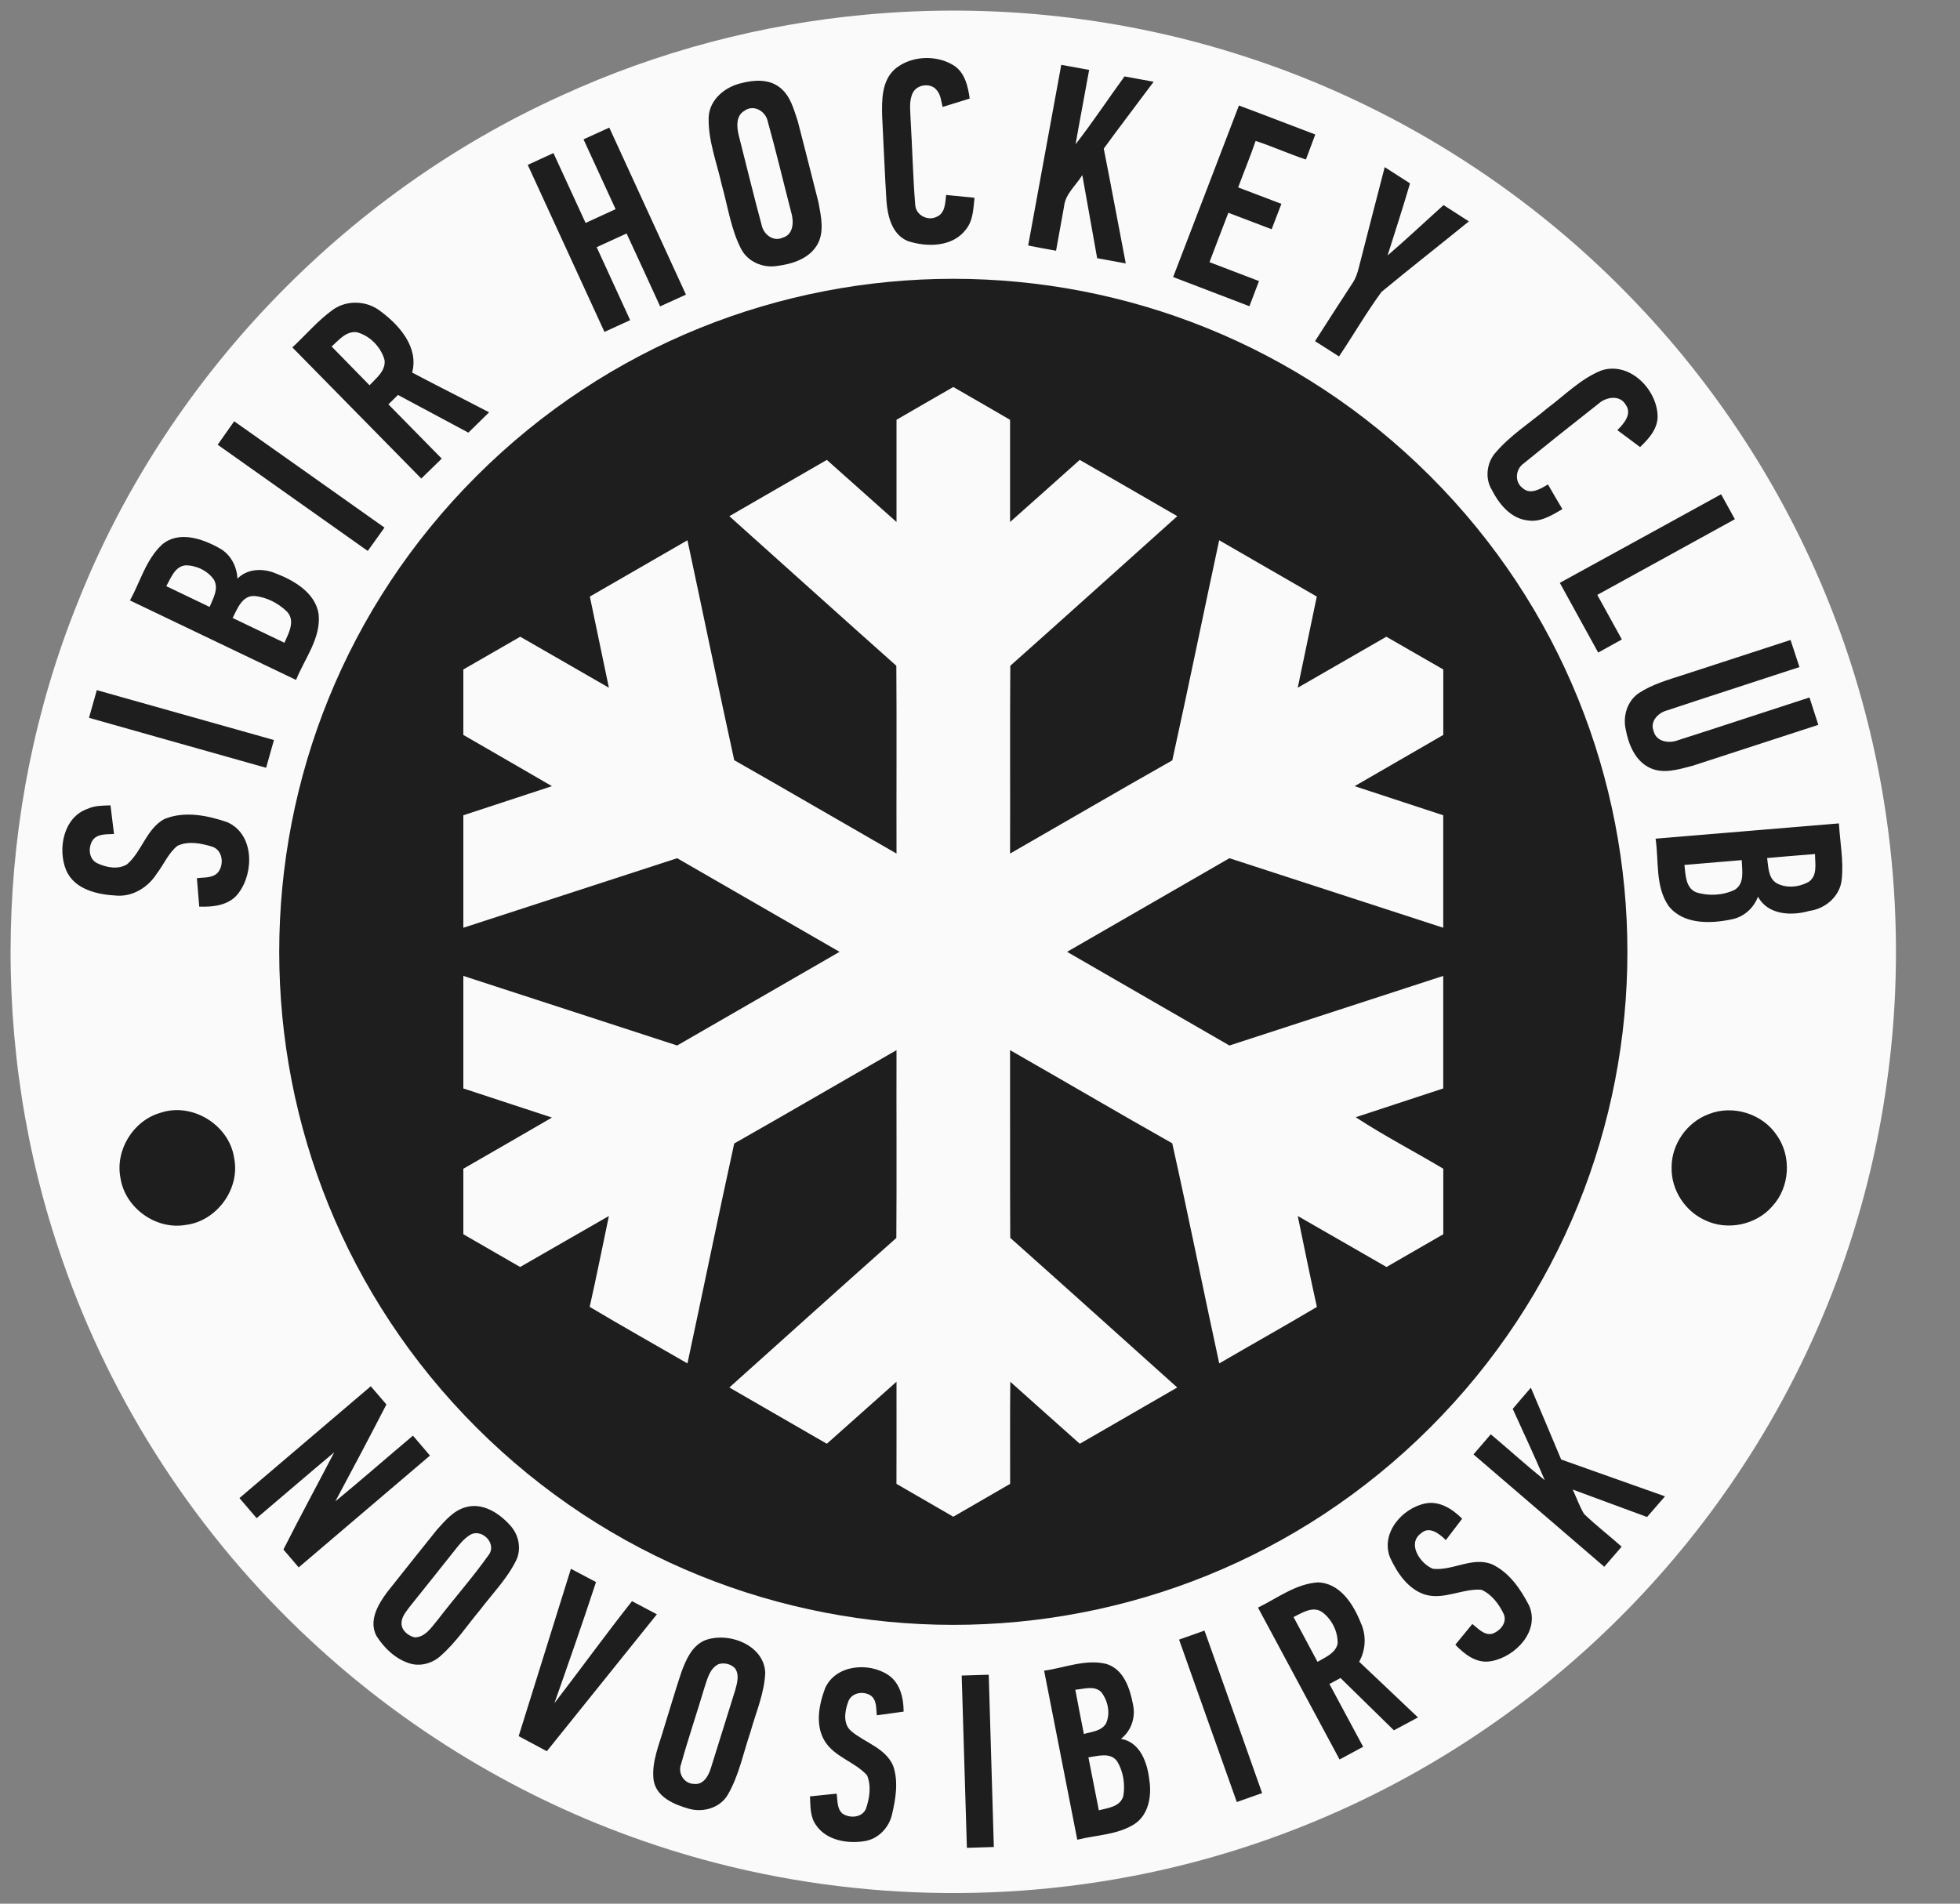
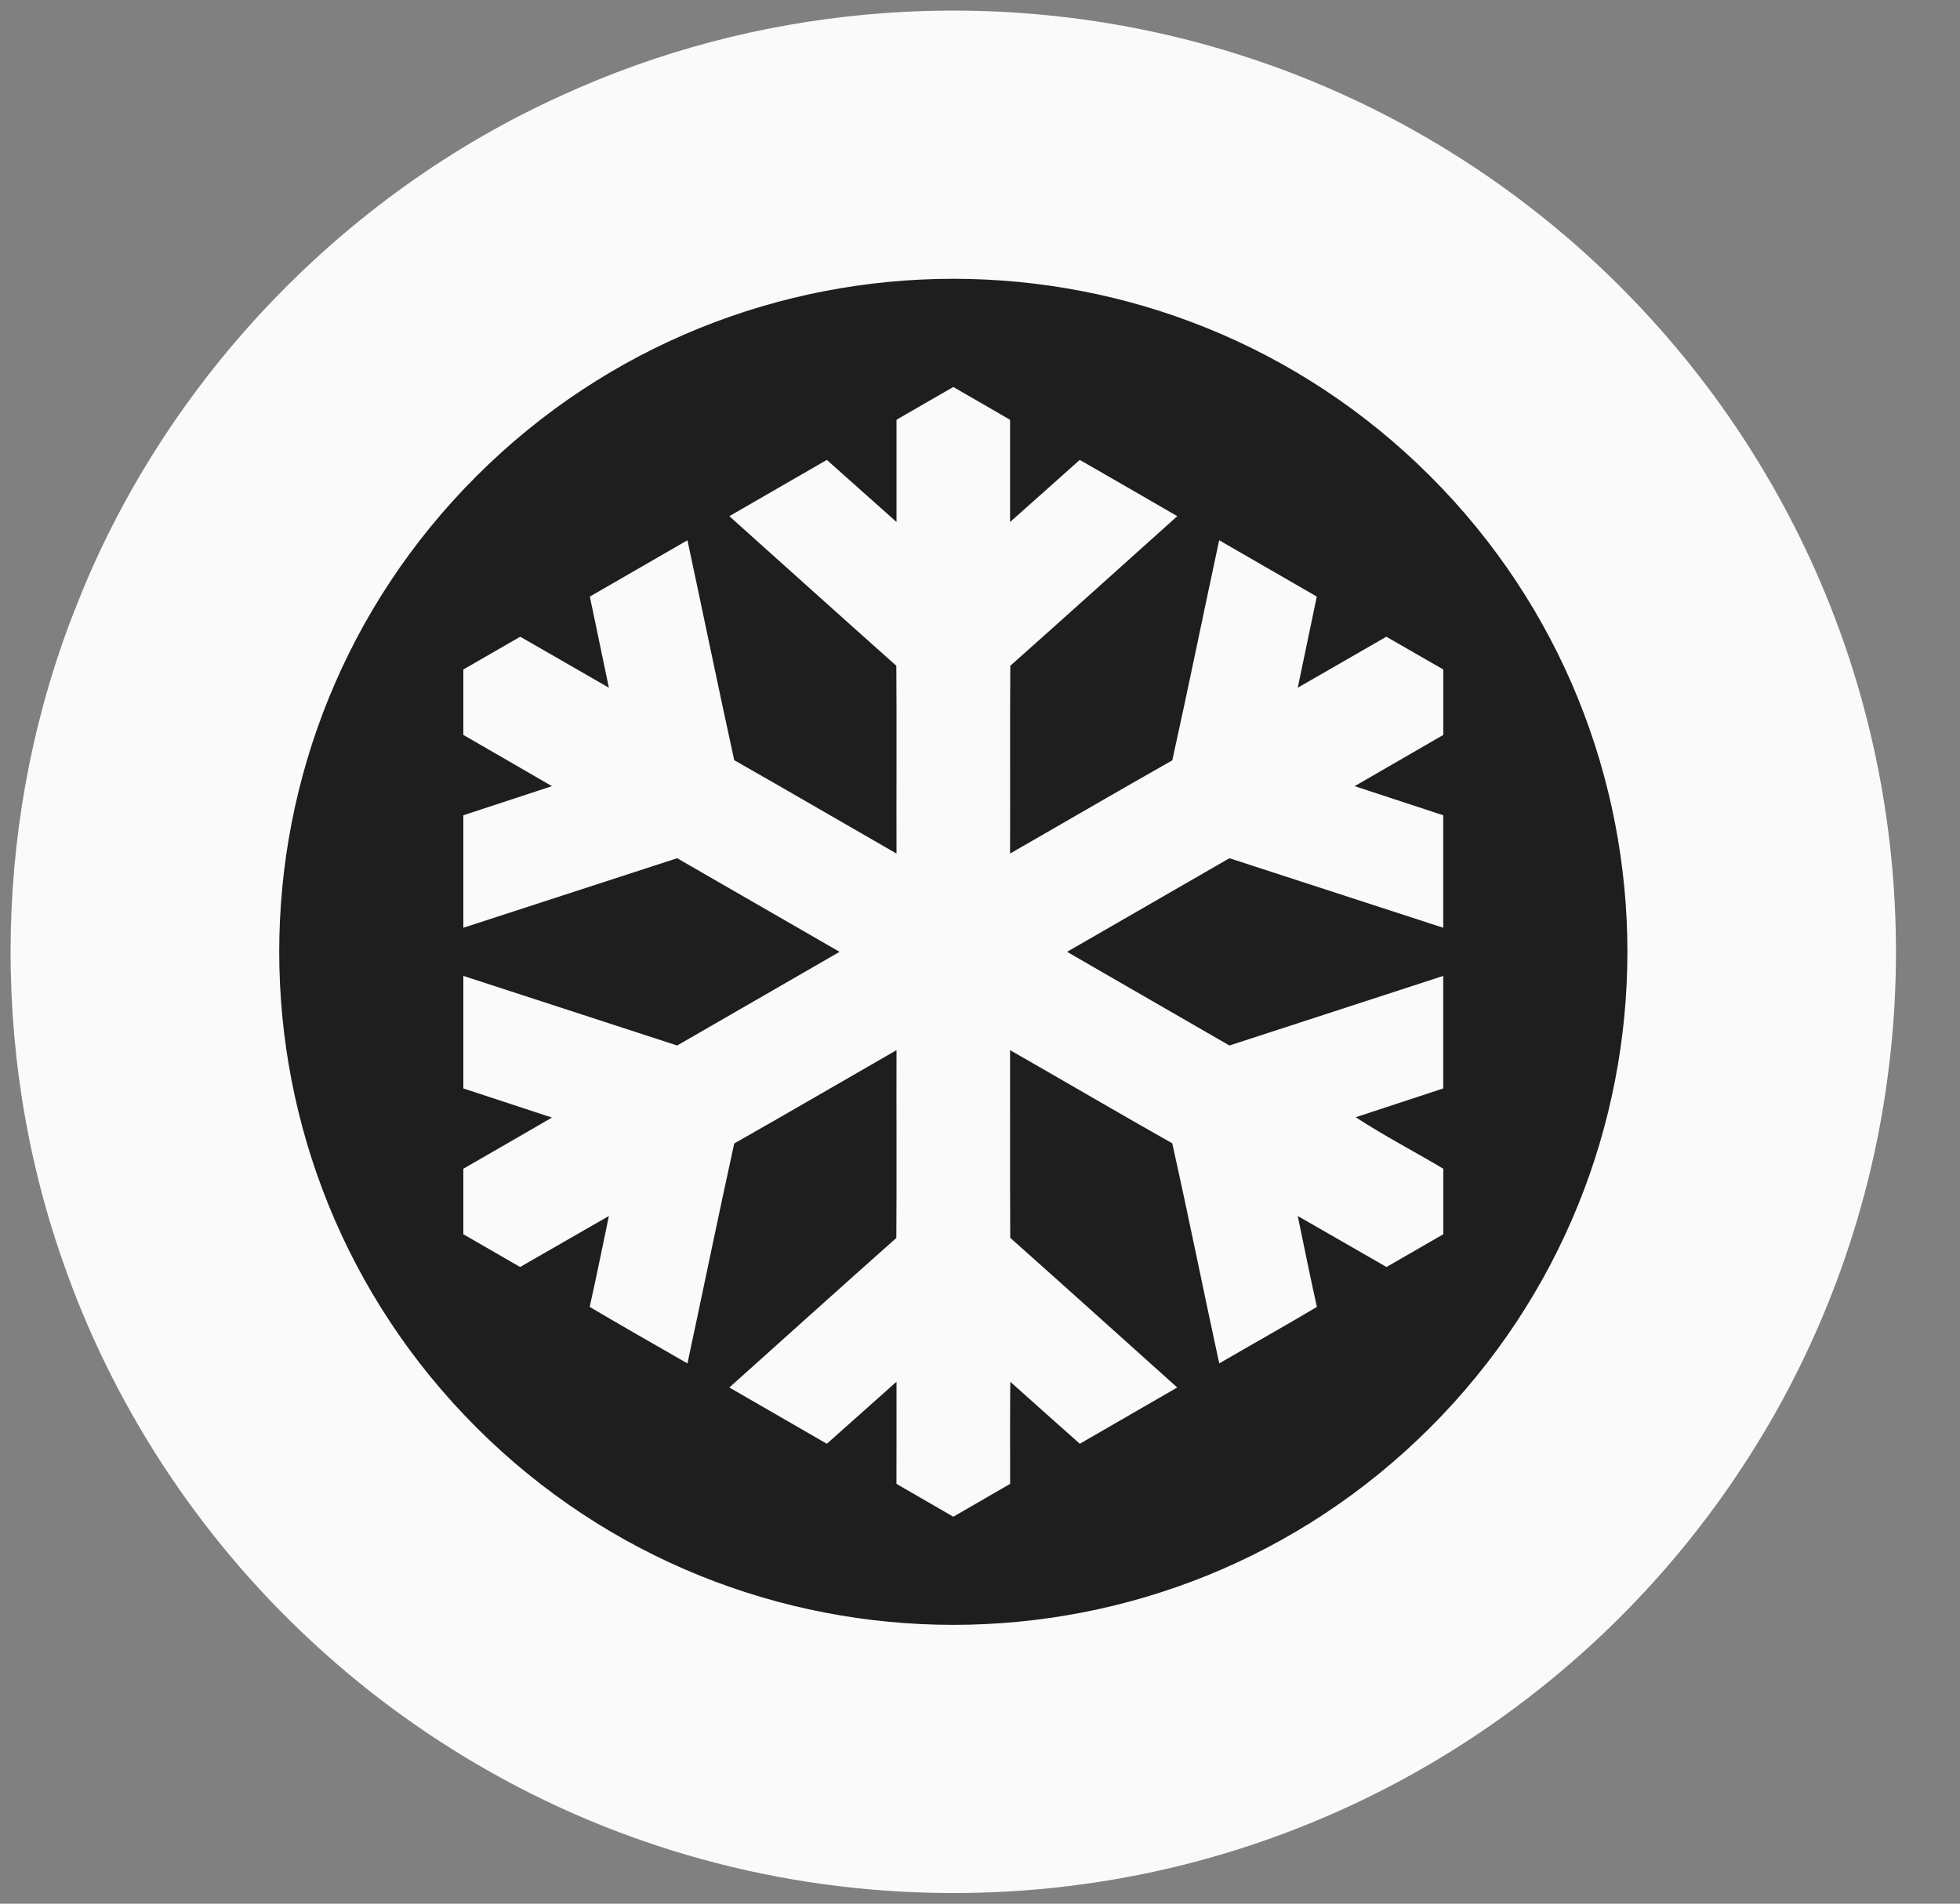
<svg xmlns="http://www.w3.org/2000/svg" width="35" height="34" viewBox="0 0 35 34" fill="none">
  <rect x="0" y="0" width="35" height="34" fill="#808080" stroke="none" />
  <path d="M17.024 33.797C26.313 33.797 33.844 26.277 33.844 17C33.844 7.723 26.313 0.203 17.024 0.203C7.734 0.203 0.204 7.723 0.204 17C0.204 26.277 7.734 33.797 17.024 33.797Z" fill="#FAFAFA" />
  <path fill-rule="evenodd" clip-rule="evenodd" d="M15.478 0.26C17.758 0.051 20.08 0.306 22.256 1.018C24.827 1.853 27.185 3.325 29.07 5.259C30.672 6.894 31.935 8.861 32.752 10.999C33.76 13.625 34.084 16.506 33.7 19.291C33.368 21.752 32.475 24.136 31.107 26.21C29.921 28.02 28.379 29.597 26.598 30.828C24.677 32.159 22.475 33.083 20.177 33.516C17.289 34.063 14.257 33.847 11.481 32.878C9.277 32.114 7.239 30.879 5.536 29.289C3.536 27.428 1.997 25.074 1.109 22.492C-0.203 18.725 -0.11 14.49 1.377 10.788C2.948 6.8 6.119 3.474 10.028 1.706C11.744 0.918 13.597 0.43 15.478 0.26H15.478Z" fill="#FAFAFA" />
  <path d="M25.535 25.5C30.236 20.806 30.236 13.194 25.535 8.5C20.834 3.806 13.213 3.806 8.512 8.5C3.811 13.194 3.811 20.806 8.512 25.5C13.213 30.194 20.834 30.194 25.535 25.5Z" fill="#1E1E1E" />
-   <path fill-rule="evenodd" clip-rule="evenodd" d="M19.436 31.387C19.605 31.364 19.827 31.291 19.948 31.456C20.06 31.638 20.095 31.869 20.059 32.079C20.005 32.269 19.784 32.292 19.622 32.332C19.559 32.016 19.497 31.702 19.436 31.387ZM19.202 30.179C19.353 30.167 19.539 30.099 19.663 30.219C19.785 30.372 19.834 30.603 19.749 30.784C19.666 30.92 19.492 30.929 19.355 30.97C19.303 30.706 19.251 30.443 19.202 30.179ZM12.832 29.722C12.931 29.691 13.046 29.718 13.121 29.791C13.209 29.907 13.164 30.059 13.129 30.186C12.984 30.646 12.843 31.107 12.698 31.566C12.658 31.703 12.568 31.881 12.398 31.861C12.22 31.863 12.1 31.675 12.161 31.511C12.291 31.046 12.447 30.587 12.585 30.123C12.634 29.976 12.678 29.795 12.832 29.722ZM23.099 28.881C23.253 28.806 23.442 28.677 23.611 28.793C23.783 28.921 23.894 29.141 23.886 29.357C23.847 29.53 23.665 29.599 23.527 29.681C23.384 29.415 23.241 29.148 23.099 28.881ZM8.373 27.428C8.586 27.268 8.894 27.569 8.719 27.782C8.438 28.178 8.113 28.544 7.817 28.93C7.706 29.061 7.598 29.242 7.405 29.244C7.288 29.216 7.169 29.122 7.17 28.992C7.169 28.881 7.246 28.792 7.308 28.707C7.584 28.362 7.861 28.017 8.135 27.67C8.206 27.582 8.277 27.491 8.373 27.428ZM30.079 15.448C30.42 15.419 30.761 15.39 31.102 15.362C31.107 15.54 31.16 15.783 30.975 15.893C30.765 15.994 30.507 16.007 30.286 15.936C30.096 15.854 30.101 15.621 30.079 15.448ZM31.556 15.325C31.841 15.3 32.126 15.275 32.411 15.253C32.411 15.421 32.462 15.645 32.293 15.753C32.124 15.847 31.896 15.869 31.723 15.773C31.572 15.678 31.579 15.48 31.556 15.325ZM4.154 11.037C4.238 10.877 4.321 10.634 4.543 10.645C4.762 10.664 4.974 10.775 5.13 10.929C5.276 11.094 5.154 11.312 5.079 11.48C4.771 11.333 4.462 11.185 4.154 11.037ZM2.969 10.469C3.052 10.326 3.121 10.114 3.315 10.097C3.507 10.097 3.708 10.193 3.819 10.352C3.913 10.514 3.804 10.689 3.743 10.84C3.485 10.717 3.226 10.593 2.969 10.469ZM5.922 6.189C6.05 6.076 6.178 5.911 6.369 5.933C6.605 5.994 6.803 6.197 6.867 6.43C6.891 6.625 6.716 6.754 6.599 6.881C6.373 6.65 6.147 6.42 5.922 6.189ZM13.29 1.981C13.456 1.856 13.675 1.985 13.711 2.172C13.86 2.707 13.988 3.248 14.127 3.786C14.177 3.945 14.176 4.187 13.981 4.243C13.811 4.326 13.634 4.187 13.601 4.02C13.457 3.489 13.329 2.954 13.193 2.422C13.156 2.275 13.137 2.069 13.29 1.981ZM17.173 29.926C17.203 30.952 17.236 31.977 17.266 33.003C17.427 32.997 17.587 32.993 17.747 32.988C17.717 31.962 17.687 30.937 17.656 29.911C17.495 29.916 17.334 29.921 17.173 29.926ZM14.733 30.155C14.623 30.451 14.553 30.814 14.729 31.099C14.908 31.384 15.265 31.466 15.483 31.707C15.562 31.896 15.528 32.118 15.463 32.306C15.395 32.466 15.173 32.48 15.044 32.391C14.942 32.302 14.959 32.155 14.94 32.035C14.781 32.05 14.623 32.067 14.464 32.084C14.473 32.259 14.464 32.452 14.575 32.601C14.761 32.871 15.131 32.932 15.435 32.884C15.676 32.848 15.869 32.651 15.926 32.418C15.994 32.132 16.048 31.82 15.948 31.535C15.81 31.22 15.45 31.127 15.204 30.921C15.048 30.794 15.084 30.562 15.146 30.395C15.202 30.231 15.415 30.195 15.549 30.283C15.661 30.365 15.642 30.515 15.658 30.636C15.817 30.615 15.976 30.592 16.136 30.57C16.137 30.33 16.074 30.058 15.862 29.916C15.51 29.681 14.919 29.732 14.733 30.155ZM18.645 29.839C18.843 30.845 19.039 31.852 19.237 32.858C19.576 32.773 19.953 32.772 20.256 32.58C20.513 32.413 20.568 32.075 20.524 31.793C20.49 31.488 20.364 31.115 20.017 31.056C20.201 30.914 20.28 30.677 20.234 30.451C20.179 30.159 20.068 29.807 19.748 29.716C19.378 29.63 19.009 29.788 18.645 29.839ZM12.582 29.299C12.352 29.4 12.249 29.646 12.167 29.867C12.058 30.192 11.963 30.523 11.86 30.85C11.773 31.157 11.63 31.471 11.672 31.796C11.723 32.102 12.043 32.231 12.306 32.306C12.563 32.376 12.863 32.288 12.999 32.05C13.197 31.706 13.273 31.31 13.4 30.937C13.498 30.585 13.651 30.241 13.665 29.873C13.642 29.373 12.997 29.136 12.582 29.299ZM21.055 29.284C21.398 30.251 21.741 31.219 22.086 32.185C22.236 32.132 22.387 32.078 22.538 32.025C22.196 31.057 21.854 30.09 21.509 29.123C21.358 29.177 21.206 29.23 21.055 29.284ZM22.464 28.712C22.949 29.616 23.435 30.52 23.921 31.425C24.061 31.349 24.202 31.274 24.342 31.198C24.142 30.825 23.941 30.45 23.74 30.077C23.805 30.041 23.871 30.005 23.938 29.97C24.255 30.281 24.573 30.592 24.891 30.904C25.034 30.828 25.178 30.751 25.321 30.674C24.972 30.341 24.621 30.011 24.271 29.679C24.39 29.465 24.402 29.206 24.299 28.983C24.167 28.652 23.929 28.271 23.53 28.262C23.135 28.29 22.81 28.544 22.464 28.712ZM9.262 31.008C9.573 30.011 9.883 29.015 10.195 28.019C10.344 28.098 10.493 28.177 10.643 28.256C10.406 28.981 10.153 29.701 9.9 30.42C10.365 29.815 10.813 29.196 11.286 28.597C11.433 28.675 11.582 28.754 11.73 28.832C11.075 29.648 10.42 30.462 9.765 31.277C9.597 31.187 9.43 31.098 9.262 31.008ZM8.317 26.919C8.098 26.977 7.947 27.162 7.801 27.323C7.505 27.695 7.206 28.064 6.912 28.438C6.751 28.655 6.581 28.944 6.721 29.216C6.857 29.43 7.054 29.623 7.3 29.704C7.496 29.773 7.723 29.71 7.873 29.57C8.144 29.332 8.344 29.027 8.574 28.752C8.795 28.462 9.056 28.196 9.218 27.867C9.317 27.659 9.262 27.406 9.108 27.241C8.914 27.025 8.619 26.832 8.317 26.919ZM24.822 27.817C24.651 27.383 25.038 26.935 25.454 26.852C25.706 26.801 25.941 26.954 26.11 27.125C26.013 27.253 25.915 27.38 25.818 27.507C25.706 27.395 25.524 27.246 25.372 27.388C25.121 27.576 25.366 27.932 25.588 28.019C25.942 28.058 26.286 27.801 26.638 27.936C26.949 28.08 27.154 28.381 27.306 28.677C27.503 29.133 27.058 29.594 26.627 29.669C26.37 29.718 26.153 29.548 25.988 29.375C26.089 29.251 26.191 29.128 26.292 29.005C26.394 29.083 26.494 29.205 26.638 29.182C26.781 29.138 26.918 28.987 26.854 28.831C26.77 28.652 26.638 28.474 26.452 28.393C26.115 28.369 25.789 28.578 25.45 28.481C25.143 28.384 24.95 28.094 24.822 27.817ZM27.013 25.163C27.205 25.587 27.404 26.008 27.585 26.437C27.257 26.172 26.944 25.889 26.621 25.617C26.518 25.736 26.415 25.856 26.312 25.976C27.092 26.644 27.869 27.314 28.648 27.983C28.751 27.863 28.854 27.744 28.958 27.624C28.737 27.427 28.501 27.245 28.287 27.04C28.204 26.902 28.153 26.749 28.084 26.604C28.526 26.768 28.97 26.93 29.412 27.094C29.519 26.971 29.625 26.848 29.732 26.725C29.114 26.505 28.495 26.288 27.878 26.067C27.699 25.639 27.518 25.212 27.337 24.785C27.228 24.91 27.12 25.036 27.013 25.163ZM4.276 26.756C4.378 26.876 4.48 26.995 4.583 27.115C5.045 26.724 5.503 26.328 5.968 25.939C5.667 26.519 5.355 27.092 5.061 27.675C5.153 27.781 5.243 27.887 5.334 27.994C6.115 27.327 6.897 26.663 7.678 25.997C7.577 25.878 7.476 25.759 7.374 25.641C6.911 26.031 6.456 26.43 5.988 26.815C6.297 26.24 6.601 25.664 6.9 25.084C6.807 24.976 6.714 24.868 6.621 24.759C5.839 25.424 5.057 26.09 4.276 26.756ZM30.517 19.897C30.124 20.04 29.844 20.44 29.85 20.858C29.843 21.253 30.089 21.632 30.449 21.794C30.848 21.986 31.365 21.877 31.652 21.54C31.963 21.201 31.995 20.651 31.729 20.277C31.474 19.891 30.945 19.728 30.517 19.897ZM2.862 19.876C2.376 20.015 2.052 20.548 2.152 21.043C2.234 21.573 2.783 21.969 3.313 21.878C3.87 21.812 4.293 21.234 4.181 20.683C4.095 20.091 3.43 19.681 2.862 19.876ZM29.564 14.979C29.624 15.38 29.555 15.833 29.798 16.183C30.06 16.513 30.542 16.5 30.916 16.421C31.137 16.381 31.313 16.223 31.393 16.015C31.569 16.344 31.991 16.361 32.31 16.269C32.594 16.232 32.854 16.01 32.887 15.717C32.925 15.38 32.857 15.043 32.838 14.706C31.747 14.797 30.655 14.889 29.564 14.979ZM1.567 14.445C1.134 14.591 1.023 15.165 1.183 15.547C1.335 15.89 1.744 15.979 2.083 15.996C2.374 16.017 2.645 15.846 2.798 15.606C2.924 15.442 3.005 15.239 3.168 15.107C3.363 15.014 3.596 15.062 3.793 15.123C3.979 15.187 4.005 15.444 3.892 15.582C3.798 15.688 3.642 15.667 3.516 15.685C3.53 15.855 3.544 16.024 3.558 16.193C3.811 16.201 4.099 16.171 4.261 15.949C4.542 15.575 4.537 14.892 4.055 14.683C3.7 14.562 3.29 14.48 2.931 14.63C2.614 14.806 2.535 15.206 2.27 15.436C2.11 15.537 1.894 15.493 1.733 15.416C1.581 15.34 1.57 15.126 1.66 14.999C1.751 14.886 1.907 14.904 2.036 14.895C2.015 14.724 1.994 14.554 1.973 14.384C1.836 14.389 1.694 14.386 1.567 14.445ZM1.729 12.326C1.683 12.49 1.636 12.655 1.589 12.82C2.643 13.12 3.698 13.414 4.752 13.713C4.8 13.548 4.846 13.383 4.892 13.217C3.837 12.921 2.783 12.622 1.729 12.326ZM30.052 12.056C29.782 12.143 29.505 12.222 29.266 12.378C29.06 12.517 28.977 12.786 29.03 13.024C29.079 13.291 29.197 13.587 29.457 13.712C29.7 13.831 29.975 13.741 30.221 13.678C30.971 13.435 31.72 13.189 32.47 12.946C32.418 12.783 32.365 12.62 32.312 12.457C31.529 12.71 30.749 12.97 29.966 13.22C29.805 13.284 29.57 13.249 29.528 13.053C29.46 12.884 29.611 12.73 29.766 12.689C30.554 12.427 31.345 12.174 32.133 11.914C32.081 11.752 32.027 11.591 31.974 11.43C31.333 11.638 30.692 11.848 30.052 12.056ZM2.893 9.727C2.606 9.994 2.505 10.39 2.321 10.724C3.309 11.197 4.298 11.671 5.287 12.144C5.44 11.762 5.733 11.401 5.69 10.97C5.632 10.588 5.256 10.369 4.926 10.242C4.699 10.146 4.422 10.152 4.24 10.334C4.229 10.111 4.117 9.899 3.917 9.79C3.615 9.621 3.191 9.473 2.893 9.727ZM27.854 10.41C28.815 9.884 29.774 9.355 30.734 8.828C30.817 8.976 30.898 9.125 30.98 9.273C30.162 9.725 29.342 10.174 28.523 10.625C28.669 10.89 28.815 11.156 28.962 11.421C28.821 11.499 28.68 11.577 28.539 11.655C28.31 11.24 28.082 10.826 27.854 10.41ZM3.887 7.943C3.985 7.803 4.083 7.663 4.182 7.524C5.077 8.157 5.973 8.789 6.866 9.423C6.767 9.562 6.668 9.701 6.567 9.84C5.674 9.207 4.779 8.576 3.887 7.943ZM28.589 6.619C28.224 6.768 27.942 7.059 27.631 7.291C27.323 7.551 26.976 7.77 26.712 8.077C26.549 8.255 26.512 8.539 26.639 8.748C26.768 9 26.973 9.258 27.274 9.294C27.505 9.334 27.71 9.204 27.9 9.093C27.812 8.946 27.726 8.8 27.642 8.652C27.512 8.73 27.329 8.844 27.191 8.718C27.041 8.609 27.061 8.379 27.209 8.277C27.65 7.917 28.096 7.563 28.544 7.211C28.679 7.089 28.925 7.046 29.03 7.228C29.15 7.392 28.997 7.569 28.881 7.682C29.017 7.782 29.152 7.883 29.287 7.985C29.449 7.831 29.618 7.642 29.599 7.401C29.569 6.929 29.081 6.449 28.589 6.619ZM5.946 5.531C5.677 5.724 5.462 5.98 5.221 6.205C5.989 6.985 6.755 7.767 7.523 8.547C7.645 8.429 7.767 8.31 7.888 8.191C7.57 7.868 7.253 7.546 6.936 7.222C6.993 7.166 7.05 7.11 7.107 7.054C7.526 7.279 7.945 7.503 8.364 7.727C8.487 7.606 8.61 7.485 8.734 7.364C8.277 7.125 7.815 6.895 7.36 6.654C7.479 6.203 7.134 5.81 6.798 5.561C6.556 5.369 6.2 5.351 5.946 5.531ZM24.727 2.985C24.573 3.584 24.416 4.182 24.264 4.782C24.24 4.876 24.21 4.971 24.155 5.052C23.929 5.398 23.705 5.745 23.483 6.093C23.626 6.183 23.768 6.275 23.911 6.366C24.167 5.985 24.398 5.585 24.669 5.214C25.184 4.788 25.711 4.376 26.23 3.954C26.079 3.857 25.929 3.759 25.778 3.663C25.444 3.963 25.118 4.271 24.778 4.563C24.914 4.135 25.052 3.707 25.179 3.275C25.028 3.178 24.878 3.081 24.727 2.985ZM10.42 2.489C10.611 2.905 10.802 3.321 10.993 3.736C10.814 3.819 10.635 3.901 10.457 3.982C10.265 3.567 10.075 3.15 9.883 2.734C9.73 2.804 9.577 2.874 9.424 2.945C9.88 3.939 10.337 4.934 10.794 5.928C10.947 5.858 11.099 5.788 11.253 5.718C11.054 5.283 10.853 4.849 10.655 4.415C10.833 4.333 11.011 4.251 11.189 4.17C11.391 4.603 11.589 5.038 11.788 5.472C11.942 5.403 12.095 5.333 12.249 5.262C11.793 4.268 11.336 3.274 10.88 2.279C10.726 2.349 10.573 2.419 10.42 2.489ZM22.124 1.884C22.579 2.053 23.032 2.231 23.487 2.402C23.431 2.551 23.375 2.699 23.32 2.849C23.017 2.749 22.725 2.616 22.422 2.517C22.326 2.796 22.213 3.07 22.11 3.347C22.367 3.445 22.625 3.543 22.882 3.641C22.824 3.792 22.766 3.943 22.708 4.094C22.45 3.996 22.193 3.898 21.935 3.8C21.823 4.095 21.708 4.388 21.598 4.682C21.892 4.794 22.188 4.907 22.482 5.02C22.425 5.169 22.368 5.319 22.311 5.469C21.857 5.296 21.403 5.122 20.949 4.948C21.34 3.926 21.735 2.906 22.124 1.884ZM13.246 1.483C12.954 1.547 12.673 1.771 12.655 2.088C12.641 2.505 12.8 2.901 12.889 3.303C12.999 3.689 13.051 4.098 13.24 4.457C13.361 4.677 13.624 4.789 13.869 4.751C14.136 4.718 14.435 4.628 14.585 4.385C14.729 4.153 14.662 3.868 14.616 3.616C14.494 3.135 14.373 2.653 14.248 2.172C14.175 1.953 14.114 1.702 13.918 1.557C13.727 1.41 13.467 1.426 13.246 1.483ZM18.36 4.385C18.526 4.418 18.692 4.449 18.858 4.478C18.906 4.216 18.954 3.955 19 3.693C19.021 3.465 19.215 3.312 19.327 3.127C19.415 3.622 19.503 4.117 19.592 4.611C19.762 4.643 19.932 4.674 20.103 4.705C19.971 4.022 19.845 3.337 19.71 2.654C20.002 2.253 20.305 1.859 20.601 1.46C20.427 1.428 20.254 1.396 20.081 1.365C19.787 1.767 19.514 2.183 19.207 2.576C19.284 2.132 19.37 1.691 19.449 1.248C19.283 1.218 19.117 1.188 18.951 1.158C18.753 2.234 18.558 3.31 18.36 4.385ZM15.992 1.224C15.743 1.433 15.745 1.786 15.753 2.083C15.78 2.586 15.798 3.09 15.83 3.593C15.851 3.865 15.928 4.185 16.207 4.304C16.547 4.417 17.005 4.416 17.244 4.104C17.378 3.944 17.381 3.728 17.402 3.532C17.233 3.516 17.064 3.499 16.895 3.482C16.879 3.619 16.88 3.81 16.726 3.872C16.564 3.954 16.352 3.84 16.343 3.656C16.302 3.151 16.292 2.644 16.261 2.139C16.258 1.978 16.226 1.804 16.302 1.654C16.38 1.503 16.626 1.475 16.729 1.612C16.801 1.694 16.805 1.809 16.833 1.91C16.994 1.86 17.155 1.81 17.316 1.76C17.285 1.536 17.227 1.282 17.015 1.159C16.707 0.976 16.272 0.997 15.992 1.224Z" fill="#1E1E1E" />
  <path fill-rule="evenodd" clip-rule="evenodd" d="M16.008 7.498C16.346 7.301 16.685 7.107 17.023 6.912C17.361 7.107 17.7 7.301 18.037 7.498C18.036 8.107 18.037 8.714 18.037 9.323C18.452 8.954 18.867 8.585 19.281 8.214C19.863 8.546 20.442 8.884 21.023 9.219C20.029 10.11 19.038 11.004 18.041 11.891C18.033 13.009 18.041 14.127 18.037 15.245C19.003 14.691 19.965 14.128 20.934 13.58C21.223 12.271 21.489 10.959 21.771 9.649C22.352 9.985 22.933 10.319 23.514 10.655C23.4 11.197 23.286 11.74 23.174 12.283C23.702 11.98 24.229 11.674 24.756 11.372C25.096 11.566 25.434 11.761 25.773 11.957C25.773 12.346 25.773 12.736 25.773 13.126C25.245 13.431 24.717 13.735 24.19 14.041C24.718 14.214 25.244 14.388 25.772 14.561C25.773 15.231 25.772 15.9 25.772 16.57C24.499 16.157 23.227 15.741 21.954 15.328C20.988 15.886 20.02 16.442 19.055 17C20.02 17.559 20.988 18.115 21.954 18.673C23.227 18.26 24.499 17.843 25.772 17.43C25.772 18.1 25.772 18.77 25.772 19.44C25.251 19.61 24.73 19.783 24.209 19.954C24.714 20.285 25.253 20.563 25.773 20.874C25.773 21.264 25.773 21.654 25.773 22.044C25.435 22.24 25.097 22.434 24.759 22.629C24.23 22.326 23.703 22.02 23.174 21.718C23.287 22.259 23.395 22.802 23.516 23.342C22.939 23.685 22.352 24.013 21.772 24.351C21.488 23.042 21.225 21.728 20.933 20.42C19.964 19.873 19.003 19.308 18.037 18.756C18.04 19.873 18.034 20.991 18.04 22.108C19.037 22.996 20.029 23.89 21.022 24.781C20.442 25.117 19.862 25.452 19.282 25.786C18.868 25.417 18.453 25.049 18.041 24.679C18.034 25.286 18.039 25.894 18.038 26.502C17.701 26.699 17.361 26.893 17.023 27.089C16.685 26.893 16.346 26.699 16.008 26.502C16.01 25.893 16.009 25.286 16.009 24.678C15.594 25.047 15.179 25.416 14.765 25.786C14.184 25.452 13.604 25.117 13.024 24.781C14.018 23.891 15.008 22.996 16.006 22.11C16.014 20.992 16.006 19.873 16.009 18.756C15.043 19.31 14.081 19.873 13.111 20.423C12.824 21.731 12.556 23.043 12.276 24.351C11.694 24.014 11.108 23.686 10.53 23.341C10.652 22.802 10.759 22.259 10.873 21.718C10.344 22.02 9.817 22.326 9.288 22.629C8.95 22.434 8.612 22.24 8.274 22.044C8.274 21.654 8.274 21.264 8.274 20.874C8.802 20.57 9.33 20.266 9.856 19.96C9.329 19.786 8.802 19.613 8.274 19.44C8.273 18.77 8.274 18.1 8.274 17.43C9.547 17.843 10.819 18.26 12.092 18.673C13.058 18.115 14.026 17.559 14.992 17C14.026 16.442 13.058 15.886 12.092 15.328C10.819 15.741 9.547 16.157 8.274 16.57C8.274 15.9 8.273 15.231 8.274 14.561C8.802 14.388 9.329 14.214 9.856 14.041C9.33 13.735 8.801 13.431 8.274 13.126C8.274 12.736 8.274 12.346 8.274 11.957C8.612 11.761 8.951 11.566 9.29 11.372C9.818 11.674 10.345 11.98 10.873 12.283C10.761 11.74 10.647 11.197 10.533 10.655C11.113 10.319 11.695 9.985 12.276 9.649C12.556 10.958 12.825 12.27 13.111 13.577C14.08 14.128 15.043 14.691 16.009 15.245C16.006 14.127 16.014 13.009 16.006 11.891C15.009 11.004 14.018 10.11 13.024 9.219C13.604 8.884 14.184 8.548 14.765 8.214C15.18 8.585 15.594 8.954 16.009 9.323C16.009 8.714 16.009 8.107 16.009 7.498H16.008Z" fill="#FAFAFA" />
</svg>